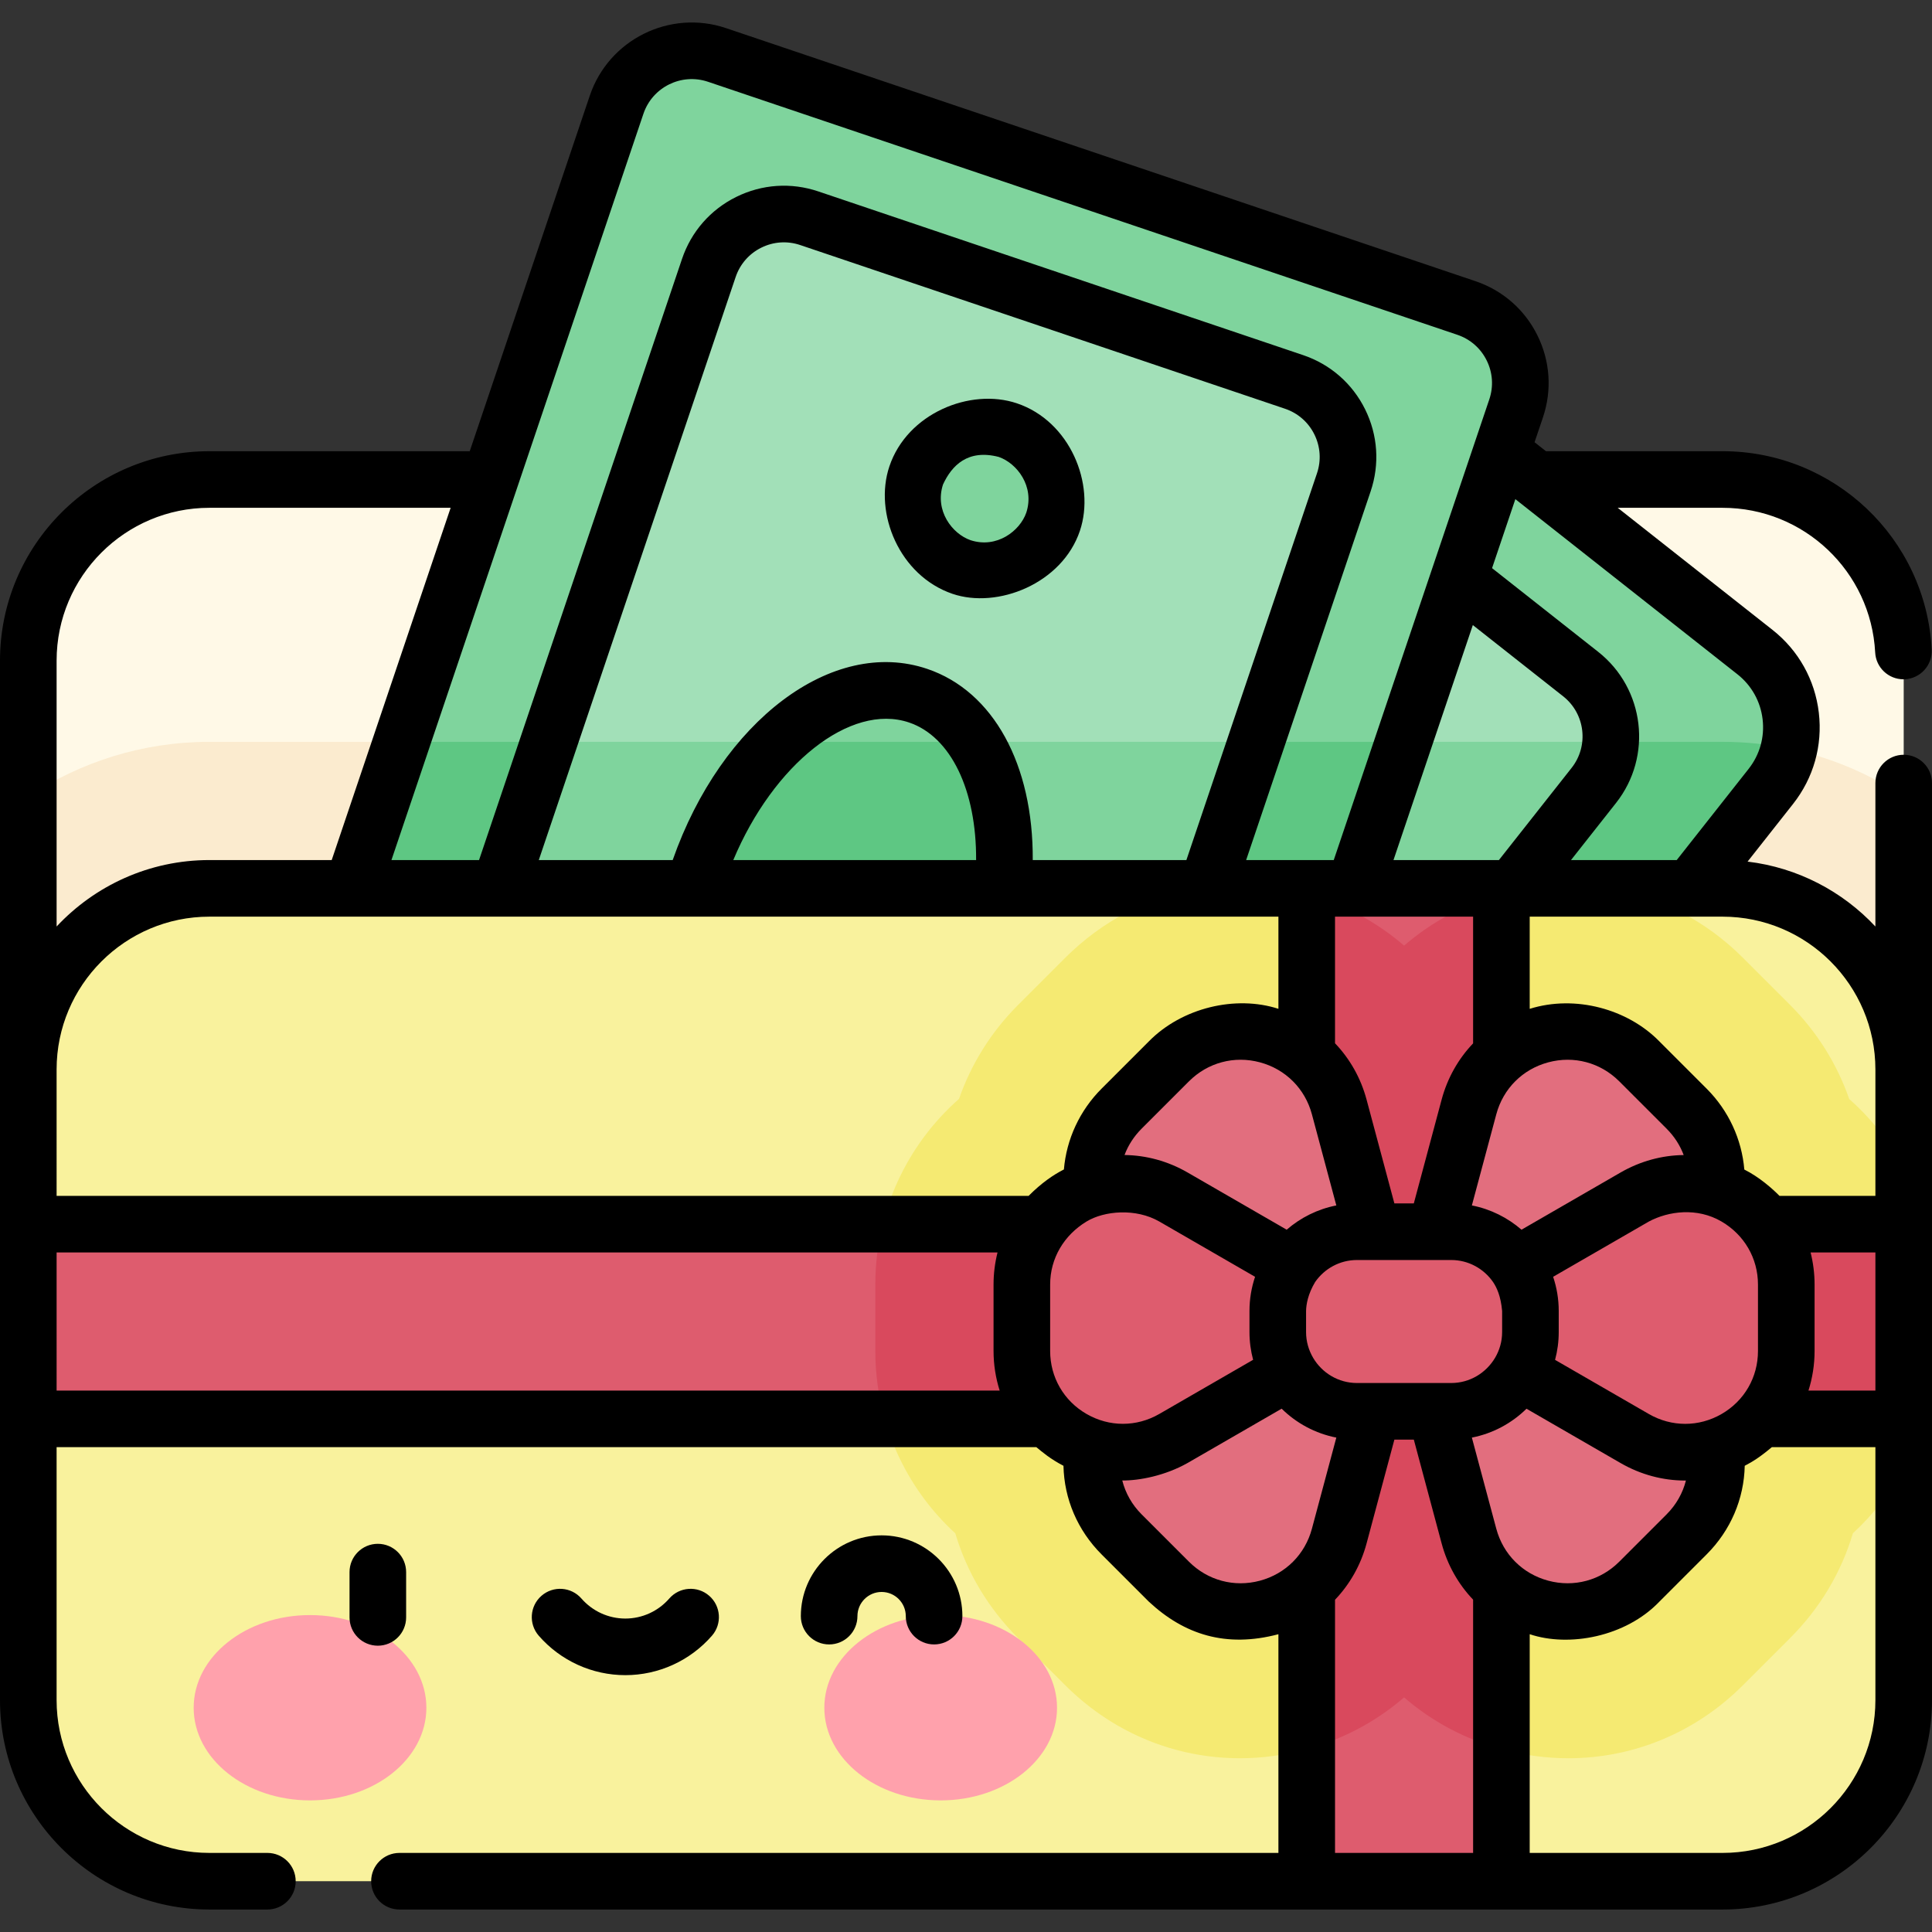
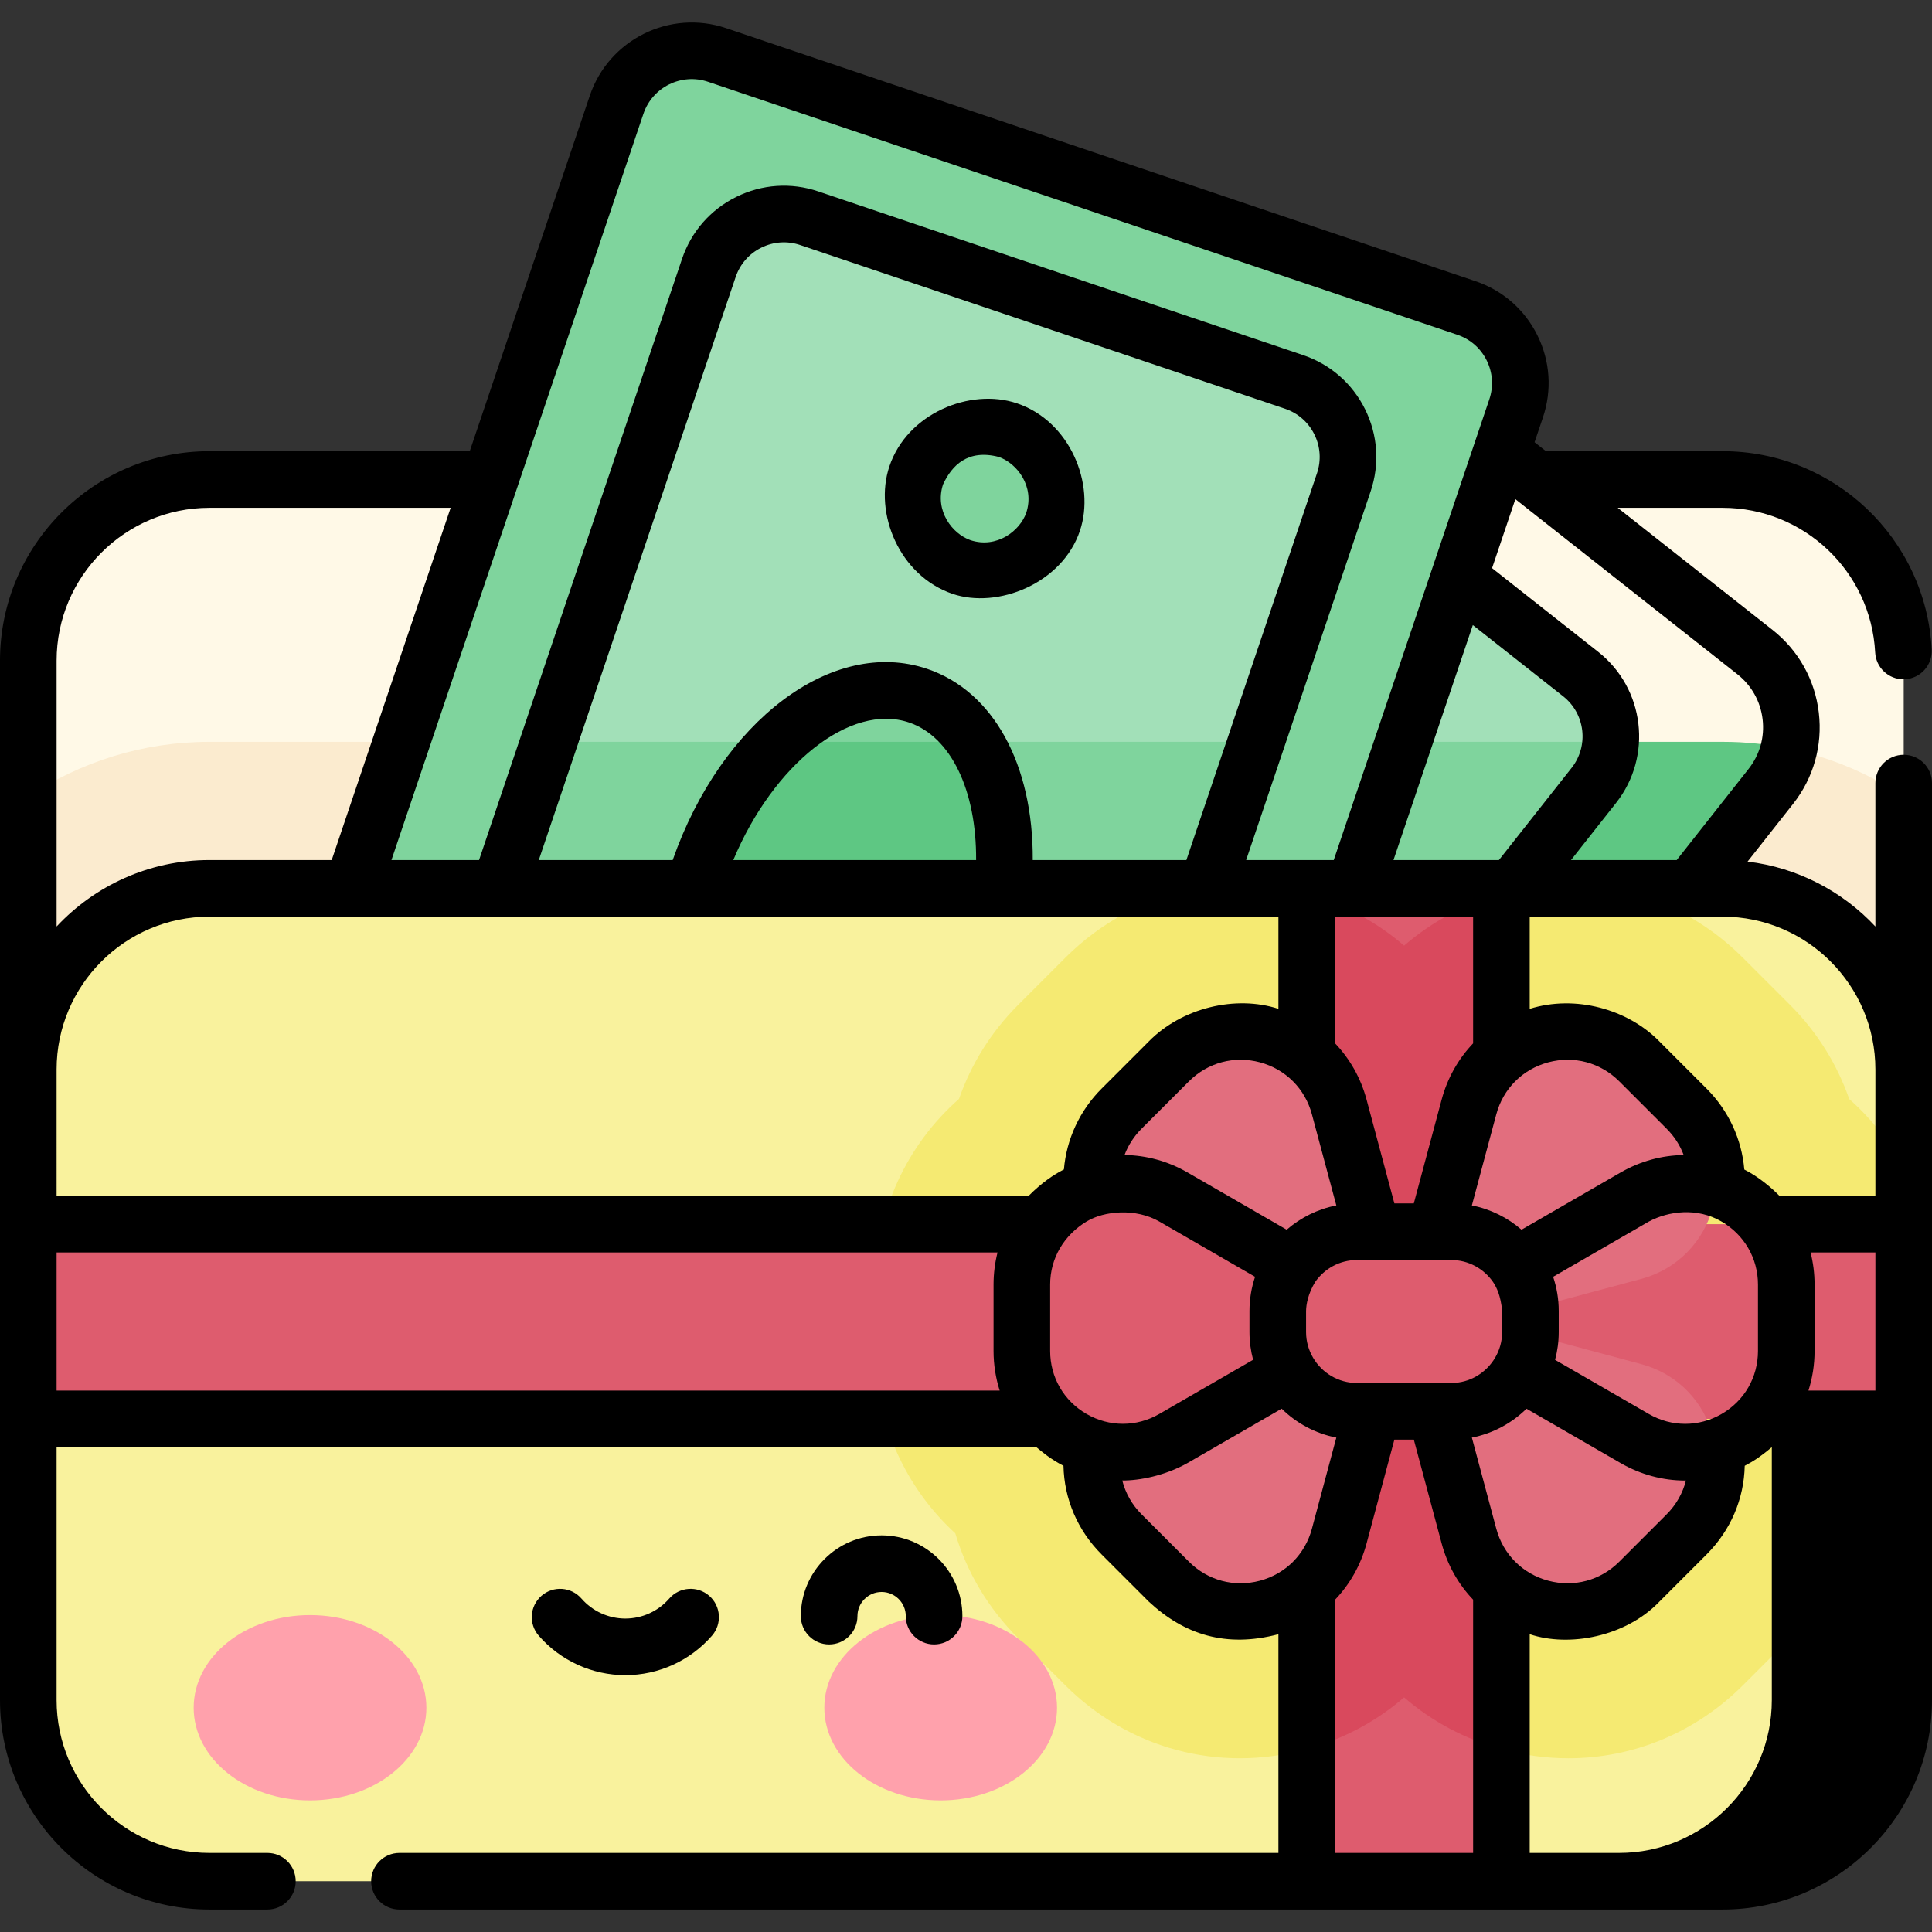
<svg xmlns="http://www.w3.org/2000/svg" id="Capa_1" enable-background="new 0 0 512 512" height="512" viewBox="0 0 512 512" width="512">
  <rect x="0" y="0" width="512" height="512" fill="#333333" stroke="none" />
  <g>
    <g>
      <g>
        <path d="m7.5 283.423v-108.35c0-26.51 21.49-48 48-48h401c26.51 0 48 21.49 48 48v110.401z" fill="#fff9e7" />
        <path d="m504.5 285.475v-74.369c-13.759-9.162-30.265-14.511-48-14.511h-401c-17.734 0-34.241 5.348-48 14.511v72.317z" fill="#fbebcf" />
-         <path d="m433.568 253.703 35.719-45.291c8.67-10.994 6.787-26.935-4.207-35.605l-67.202-52.998-73.069 133.894z" fill="#7fd49d" />
        <path d="m474.092 198.387c-5.683-1.174-11.566-1.792-17.591-1.792h-100.527l-31.165 57.108h108.759l35.719-45.291c2.403-3.048 3.993-6.477 4.805-10.025z" fill="#5ec783" />
        <path d="m418.902 178.643-37.145-29.294-56.948 104.354h61.641l35.936-45.567c7.183-9.107 5.622-22.311-3.484-29.493z" fill="#a2e0b8" />
        <path d="m422.386 208.136c2.716-3.444 4.177-7.473 4.457-11.542h-70.87l-31.165 57.108h61.641z" fill="#7fd49d" />
        <path d="m352.668 253.703 49.118-145.473c3.71-10.988-2.19-22.904-13.179-26.614l-198.582-67.051c-10.988-3.71-22.904 2.19-26.614 13.179l-76.295 225.96h265.552z" fill="#7fd49d" />
-         <path d="m352.668 253.703 19.283-57.108h-265.553l-19.282 57.108z" fill="#5ec783" />
        <path d="m313.62 253.703 42.501-125.874c3.71-10.988-2.19-22.904-13.179-26.614l-128.479-43.381c-10.988-3.71-22.904 2.19-26.614 13.178l-61.685 182.69h187.456z" fill="#a2e0b8" />
        <path d="m313.62 253.703 19.283-57.108h-187.456l-19.283 57.108z" fill="#7fd49d" />
        <path d="m262.244 253.703c9.478-31.906 1.343-62.495-18.939-69.343-21.036-7.103-47.166 14.022-58.363 47.184-2.536 7.511-4.079 14.992-4.719 22.158h82.021z" fill="#7fd49d" />
        <path d="m262.244 253.703c6.592-22.192 4.657-43.737-3.957-57.108h-52.069c-8.807 8.529-16.435 20.61-21.277 34.95-2.536 7.511-4.079 14.992-4.719 22.158z" fill="#5ec783" />
        <circle cx="260.943" cy="132.124" fill="#7fd49d" r="19.149" />
        <path d="m456.5 498.54h-55.614l-26.866-8.62-24.725 8.62h-293.794c-26.51 0-48-21.49-48-48v-74.53l8.814-24.959-8.815-26.632v-40.996c0-26.51 21.49-48 48-48h293.794l25.765 8.096 25.826-8.096h55.614c26.51 0 48 21.49 48 48v40.996l-6.564 25.072 6.564 26.52v74.53c.001 26.509-21.489 47.999-47.999 47.999z" fill="#f9f29d" />
        <path d="m504.5 309.545c-3.675-6.891-8.553-13.093-14.433-18.283-3.223-9.258-8.524-17.792-15.647-24.915l-12.536-12.535c-9.87-9.87-22.129-16.135-35.217-18.389h-22.137c-2.074.352-4.148.801-6.215 1.355-9.935 2.663-18.825 7.424-26.216 13.831-7.39-6.406-16.282-11.169-26.218-13.831-2.067-.554-4.14-1.002-6.214-1.355h-22.135c-13.087 2.254-25.348 8.519-35.217 18.388l-12.537 12.537c-7.112 7.112-12.407 15.63-15.631 24.87-13.82 12.18-22.178 29.904-22.178 49.195v17.601c0 18.881 7.955 36.205 21.194 48.335 3.06 10.296 8.685 19.804 16.615 27.733l12.536 12.536c16.823 16.823 40.588 23.191 63.567 17.035 9.935-2.662 18.827-7.424 26.218-13.831 7.39 6.406 16.281 11.168 26.216 13.831 5.769 1.545 11.587 2.302 17.332 2.302 17.142 0 33.636-6.735 46.234-19.334l12.54-12.54c7.933-7.934 13.56-17.446 16.618-27.748 5.452-5.002 9.989-10.895 13.459-17.404v-12.917l-6.564-26.52 6.564-25.072z" fill="#f5ea72" />
        <path d="m7.5 324.419h497v51.592h-497z" fill="#de5c6e" />
-         <path d="m231.971 340.413v17.601c0 6.213.861 12.251 2.488 17.997h270.041v-51.592h-270.564c-1.288 5.146-1.965 10.503-1.965 15.994z" fill="#d9495d" />
        <path d="m349.294 235.423h51.592v263.118h-51.592z" fill="#de5c6e" />
        <path d="m400.886 236.144c-.857.195-1.714.404-2.57.633-9.935 2.663-18.825 7.424-26.216 13.831-6.533-5.663-14.243-10.042-22.806-12.821v224.857c8.563-2.778 16.273-7.159 22.806-12.822 7.39 6.406 16.281 11.168 26.216 13.831.856.229 1.712.44 2.57.635z" fill="#d9495d" />
        <g fill="#e26e7e">
          <path d="m371.598 355.629-16.684-62.267c-5.376-20.063-30.454-26.782-45.141-12.095l-12.537 12.537c-14.687 14.687-7.967 39.765 12.096 45.141z" />
          <path d="m372.603 355.629 16.684-62.267c5.376-20.063 30.454-26.782 45.141-12.095l12.537 12.537c14.687 14.687 7.967 39.765-12.095 45.141z" />
          <path d="m371.598 344.801-16.684 62.267c-5.376 20.063-30.454 26.782-45.141 12.095l-12.537-12.537c-14.687-14.687-7.967-39.765 12.096-45.141z" />
          <path d="m372.603 344.801 16.684 62.267c5.376 20.063 30.454 26.782 45.141 12.095l12.537-12.537c14.687-14.687 7.967-39.765-12.095-45.141z" />
        </g>
        <path d="m366.394 349.214-55.418-31.996c-17.856-10.309-40.176 2.577-40.176 23.196v17.6c0 20.618 22.32 33.505 40.176 23.196z" fill="#de5c6e" />
-         <path d="m377.787 349.223 55.418-31.996c17.856-10.309 40.176 2.577 40.176 23.196v17.6c0 20.618-22.32 33.505-40.176 23.195z" fill="#de5c6e" />
        <path d="m384.578 326.417h-24.955c-11.598 0-21 9.402-21 21v5.595c0 11.598 9.402 21 21 21h24.955c11.598 0 21-9.402 21-21v-5.595c0-11.598-9.402-21-21-21z" fill="#de5c6e" />
      </g>
      <g fill="#ffa1ac">
        <ellipse cx="82.16" cy="452.566" rx="30.834" ry="24.555" />
        <ellipse cx="249.29" cy="452.566" rx="30.834" ry="24.555" />
      </g>
    </g>
    <g>
      <path d="m269.468 106.876c-12.337-4.141-29.05 2.653-33.773 16.723-4.167 12.413 2.66 28.975 16.723 33.772 11.91 4.063 29.069-2.689 33.774-16.723 4.141-12.35-2.595-29.03-16.724-33.772zm2.512 28.974c-1.693 4.877-7.836 9.569-14.764 7.31-4.878-1.691-9.567-7.834-7.31-14.762 2.32-5.031 6.564-9.434 14.763-7.31 4.877 1.691 9.567 7.835 7.311 14.762z" />
-       <path d="m107.629 428.627v-12c0-4.143-3.358-7.5-7.5-7.5s-7.5 3.357-7.5 7.5v12c0 4.143 3.358 7.5 7.5 7.5s7.5-3.357 7.5-7.5z" />
      <path d="m165.725 443.933c8.795 0 17.16-3.81 22.948-10.451 2.721-3.123 2.396-7.86-.727-10.582-3.124-2.722-7.86-2.396-10.582.727-2.939 3.372-7.181 5.307-11.64 5.307-4.458 0-8.7-1.935-11.639-5.307-2.722-3.122-7.458-3.447-10.582-.727-3.123 2.722-3.448 7.459-.727 10.582 5.789 6.641 14.154 10.451 22.949 10.451z" />
      <path d="m227.23 428.292c0-3.532 2.874-6.406 6.406-6.406s6.406 2.874 6.406 6.406c0 4.143 3.358 7.5 7.5 7.5s7.5-3.357 7.5-7.5c0-11.804-9.603-21.406-21.406-21.406s-21.406 9.603-21.406 21.406c0 4.143 3.358 7.5 7.5 7.5s7.5-3.357 7.5-7.5z" />
-       <path d="m504.5 200.02c-4.143 0-7.5 3.357-7.5 7.5v38.013c-8.71-9.304-20.574-15.61-33.872-17.2l12.047-15.276c5.435-6.891 7.86-15.484 6.83-24.198-1.029-8.715-5.391-16.507-12.281-21.94l-41.013-32.345h27.789c21.55 0 39.314 16.841 40.442 38.339.21 4.003 3.521 7.107 7.482 7.107.133 0 .266-.003.399-.011 4.137-.217 7.314-3.746 7.097-7.882-1.545-29.47-25.889-52.554-55.421-52.554h-46.809l-3.015-2.378 2.217-6.565c2.436-7.213 1.916-14.942-1.462-21.764s-9.211-11.921-16.423-14.355l-198.583-67.053c-14.888-5.025-31.092 2.997-36.12 17.886l-31.816 94.229h-68.988c-30.603 0-55.5 24.897-55.5 55.5v275.468c0 30.603 24.897 55.5 55.5 55.5h15.361c4.142 0 7.5-3.357 7.5-7.5s-3.358-7.5-7.5-7.5h-15.361c-22.332 0-40.5-18.168-40.5-40.5v-67.03h259.644c1.569 1.284 3.66 3.114 7.187 4.937.19 8.774 3.719 17.101 10.1 23.483l12.538 12.537c9.378 8.723 20.436 12.289 34.324 8.616v57.958h-232.932c-4.142 0-7.5 3.357-7.5 7.5s3.358 7.5 7.5 7.5h350.639c30.603 0 55.5-24.897 55.5-55.5v-243.022c0-4.143-3.357-7.5-7.5-7.5zm-107.969 205.107-6.471-24.149c5.577-1.091 10.576-3.813 14.479-7.649l24.915 14.385c5.367 3.099 11.254 4.647 17.142 4.647.064 0 .127-.006.191-.006-.844 3.336-2.582 6.425-5.125 8.968l-12.536 12.537c-4.981 4.98-12.019 6.864-18.819 5.042-6.803-1.822-11.953-6.972-13.776-13.775zm-36.908-38.614c-4.949 0-9.272-2.684-11.622-6.665-1.195-2.039-1.878-4.356-1.878-6.835v-5.596c.034-1.736.498-4.495 2.406-7.673 2.439-3.516 6.5-5.827 11.094-5.827h24.955c4.596 0 8.657 2.312 11.096 5.83.972 1.452 2.042 3.676 2.404 7.67v5.596c0 2.482-.685 4.802-1.859 6.803-2.383 4.021-6.7 6.697-11.641 6.697zm-344.623-83.09c0-22.332 18.168-40.5 40.5-40.5h283.294v24.423c-11.302-3.66-25.525-.324-34.325 8.617l-12.537 12.537c-5.81 5.811-9.307 13.402-9.988 21.418-2.817 1.439-5.919 3.552-9.352 7h-257.592zm258.69-55.5c.152-25.258-10.382-44.725-27.985-50.668-25.068-8.469-54.491 13.75-67.433 50.668h-35.487l52.17-154.511c1.153-3.417 3.568-6.18 6.8-7.779 3.231-1.601 6.893-1.847 10.309-.693l128.479 43.381c3.417 1.154 6.18 3.568 7.779 6.801 1.601 3.231 1.847 6.893.693 10.309l-34.607 102.493h-40.718zm-15.01 0h-64.35c10.597-25.33 30.989-41.715 46.576-36.457 11.112 3.752 17.883 18.017 17.774 36.457zm131.635-62.273 23.942 18.881c5.845 4.61 6.85 13.115 2.241 18.96l-19.268 24.432h-27.942zm75.566 192.373c0 6.972-3.604 13.215-9.642 16.701-6.039 3.486-13.247 3.484-19.284 0l-24.847-14.346c.63-2.351.97-4.819.97-7.365v-5.596c0-3.165-.526-6.207-1.483-9.053l25.36-14.641c5.221-2.791 12.818-3.787 19.283 0 6.016 3.524 9.643 9.729 9.643 16.7zm-36.426-47.291-26.241 15.15c-3.684-3.192-8.188-5.459-13.154-6.43l6.471-24.149c1.823-6.803 6.973-11.953 13.775-13.775 6.801-1.826 13.838.062 18.818 5.043l12.537 12.537c2.046 2.046 3.572 4.417 4.531 6.99-5.752.069-11.493 1.606-16.737 4.634zm-39.069-67.809v33.58c-3.905 4.093-6.802 9.165-8.343 14.917l-7.368 27.497h-5.15l-7.367-27.497c-1.544-5.762-4.448-10.843-8.364-14.94v-33.557zm-49.401 82.961-26.26-15.161c-5.237-3.023-10.97-4.56-16.714-4.634.959-2.569 2.483-4.938 4.527-6.982l12.537-12.537c4.98-4.98 12.013-6.869 18.818-5.043 6.803 1.822 11.952 6.973 13.775 13.775l6.47 24.149c-4.964.973-9.469 3.239-13.153 6.433zm-53.044 48.83c-6.037-3.485-9.642-9.729-9.642-16.7v-17.601c0-6.972 3.682-13.083 9.642-16.7 4.699-2.852 13.072-3.583 19.284 0l25.379 14.653c-.956 2.846-1.482 5.887-1.482 9.051v5.596c0 2.54.339 5.002.965 7.347l-24.863 14.354c-6.036 3.485-13.244 3.487-19.283 0zm191.885-42.795h17.174v36.592h-17.739c1.053-3.325 1.62-6.848 1.62-10.488v-17.6c0-2.924-.369-5.772-1.055-8.504zm17.174-48.496v33.496h-25.419c-1.791-1.829-5.317-4.978-9.321-6.979-.677-8.024-4.174-15.624-9.99-21.44l-12.537-12.537c-8.368-8.549-22.256-12.392-34.347-8.61v-24.43h51.114c22.332 0 40.5 18.168 40.5 40.5zm-29.892-92.805c.56 4.735-.758 9.405-3.711 13.149l-19.05 24.155h-28.014l11.942-15.143c9.73-12.339 7.609-30.295-4.729-40.026l-28.137-22.19 6.173-18.283 58.853 46.414c3.744 2.954 6.114 7.189 6.673 11.924zm-296.592-160.475c2.381-7.052 10.057-10.851 17.109-8.473l198.583 67.052c3.417 1.154 6.18 3.568 7.779 6.801 1.601 3.231 1.847 6.893.693 10.309l-41.224 122.092h-23.216l32.987-97.694c2.436-7.213 1.916-14.942-1.462-21.764s-9.211-11.921-16.423-14.355l-128.48-43.382c-7.212-2.437-14.941-1.916-21.764 1.462s-11.92 9.211-14.355 16.423l-53.79 159.31h-23.216zm-155.516 144.93c0-22.332 18.168-40.5 40.5-40.5h63.923l-31.519 93.35h-32.404c-15.964 0-30.366 6.784-40.5 17.61zm0 156.846h249.352c-.684 2.729-1.053 5.574-1.053 8.494v17.601c0 3.643.568 7.169 1.622 10.497h-249.921zm318.895 86.983c-6.804 1.822-13.839-.062-18.818-5.042l-12.537-12.537c-2.546-2.545-4.284-5.638-5.127-8.976 4.495.037 11.342-1.266 17.313-4.643l24.922-14.389c3.905 3.843 8.909 6.57 14.492 7.663l-6.47 24.149c-1.823 6.803-6.973 11.953-13.775 13.775zm19.899 5.047c3.916-4.097 6.82-9.177 8.364-14.939l7.367-27.497h5.15l7.368 27.497c1.541 5.751 4.438 10.823 8.343 14.916v67.115h-36.592zm102.706 67.092h-51.114v-57.964c10.404 3.509 25.433.706 34.347-8.609l12.537-12.537c6.382-6.383 9.911-14.71 10.101-23.484 2.141-1.118 4.04-2.296 7.176-4.936h27.453v67.03c0 22.332-18.168 40.5-40.5 40.5z" />
+       <path d="m504.5 200.02c-4.143 0-7.5 3.357-7.5 7.5v38.013c-8.71-9.304-20.574-15.61-33.872-17.2l12.047-15.276c5.435-6.891 7.86-15.484 6.83-24.198-1.029-8.715-5.391-16.507-12.281-21.94l-41.013-32.345h27.789c21.55 0 39.314 16.841 40.442 38.339.21 4.003 3.521 7.107 7.482 7.107.133 0 .266-.003.399-.011 4.137-.217 7.314-3.746 7.097-7.882-1.545-29.47-25.889-52.554-55.421-52.554h-46.809l-3.015-2.378 2.217-6.565c2.436-7.213 1.916-14.942-1.462-21.764s-9.211-11.921-16.423-14.355l-198.583-67.053c-14.888-5.025-31.092 2.997-36.12 17.886l-31.816 94.229h-68.988c-30.603 0-55.5 24.897-55.5 55.5v275.468c0 30.603 24.897 55.5 55.5 55.5h15.361c4.142 0 7.5-3.357 7.5-7.5s-3.358-7.5-7.5-7.5h-15.361c-22.332 0-40.5-18.168-40.5-40.5v-67.03h259.644c1.569 1.284 3.66 3.114 7.187 4.937.19 8.774 3.719 17.101 10.1 23.483l12.538 12.537c9.378 8.723 20.436 12.289 34.324 8.616v57.958h-232.932c-4.142 0-7.5 3.357-7.5 7.5s3.358 7.5 7.5 7.5h350.639c30.603 0 55.5-24.897 55.5-55.5v-243.022c0-4.143-3.357-7.5-7.5-7.5zm-107.969 205.107-6.471-24.149c5.577-1.091 10.576-3.813 14.479-7.649l24.915 14.385c5.367 3.099 11.254 4.647 17.142 4.647.064 0 .127-.006.191-.006-.844 3.336-2.582 6.425-5.125 8.968l-12.536 12.537c-4.981 4.98-12.019 6.864-18.819 5.042-6.803-1.822-11.953-6.972-13.776-13.775zm-36.908-38.614c-4.949 0-9.272-2.684-11.622-6.665-1.195-2.039-1.878-4.356-1.878-6.835v-5.596c.034-1.736.498-4.495 2.406-7.673 2.439-3.516 6.5-5.827 11.094-5.827h24.955c4.596 0 8.657 2.312 11.096 5.83.972 1.452 2.042 3.676 2.404 7.67v5.596c0 2.482-.685 4.802-1.859 6.803-2.383 4.021-6.7 6.697-11.641 6.697zm-344.623-83.09c0-22.332 18.168-40.5 40.5-40.5h283.294v24.423c-11.302-3.66-25.525-.324-34.325 8.617l-12.537 12.537c-5.81 5.811-9.307 13.402-9.988 21.418-2.817 1.439-5.919 3.552-9.352 7h-257.592zm258.69-55.5c.152-25.258-10.382-44.725-27.985-50.668-25.068-8.469-54.491 13.75-67.433 50.668h-35.487l52.17-154.511c1.153-3.417 3.568-6.18 6.8-7.779 3.231-1.601 6.893-1.847 10.309-.693l128.479 43.381c3.417 1.154 6.18 3.568 7.779 6.801 1.601 3.231 1.847 6.893.693 10.309l-34.607 102.493h-40.718zm-15.01 0h-64.35c10.597-25.33 30.989-41.715 46.576-36.457 11.112 3.752 17.883 18.017 17.774 36.457zm131.635-62.273 23.942 18.881c5.845 4.61 6.85 13.115 2.241 18.96l-19.268 24.432h-27.942zm75.566 192.373c0 6.972-3.604 13.215-9.642 16.701-6.039 3.486-13.247 3.484-19.284 0l-24.847-14.346c.63-2.351.97-4.819.97-7.365v-5.596c0-3.165-.526-6.207-1.483-9.053l25.36-14.641c5.221-2.791 12.818-3.787 19.283 0 6.016 3.524 9.643 9.729 9.643 16.7zm-36.426-47.291-26.241 15.15c-3.684-3.192-8.188-5.459-13.154-6.43l6.471-24.149c1.823-6.803 6.973-11.953 13.775-13.775 6.801-1.826 13.838.062 18.818 5.043l12.537 12.537c2.046 2.046 3.572 4.417 4.531 6.99-5.752.069-11.493 1.606-16.737 4.634zm-39.069-67.809v33.58c-3.905 4.093-6.802 9.165-8.343 14.917l-7.368 27.497h-5.15l-7.367-27.497c-1.544-5.762-4.448-10.843-8.364-14.94v-33.557zm-49.401 82.961-26.26-15.161c-5.237-3.023-10.97-4.56-16.714-4.634.959-2.569 2.483-4.938 4.527-6.982l12.537-12.537c4.98-4.98 12.013-6.869 18.818-5.043 6.803 1.822 11.952 6.973 13.775 13.775l6.47 24.149c-4.964.973-9.469 3.239-13.153 6.433zm-53.044 48.83c-6.037-3.485-9.642-9.729-9.642-16.7v-17.601c0-6.972 3.682-13.083 9.642-16.7 4.699-2.852 13.072-3.583 19.284 0l25.379 14.653c-.956 2.846-1.482 5.887-1.482 9.051v5.596c0 2.54.339 5.002.965 7.347l-24.863 14.354c-6.036 3.485-13.244 3.487-19.283 0zm191.885-42.795h17.174v36.592h-17.739c1.053-3.325 1.62-6.848 1.62-10.488v-17.6c0-2.924-.369-5.772-1.055-8.504zm17.174-48.496v33.496h-25.419c-1.791-1.829-5.317-4.978-9.321-6.979-.677-8.024-4.174-15.624-9.99-21.44l-12.537-12.537c-8.368-8.549-22.256-12.392-34.347-8.61v-24.43h51.114c22.332 0 40.5 18.168 40.5 40.5zm-29.892-92.805c.56 4.735-.758 9.405-3.711 13.149l-19.05 24.155h-28.014l11.942-15.143c9.73-12.339 7.609-30.295-4.729-40.026l-28.137-22.19 6.173-18.283 58.853 46.414c3.744 2.954 6.114 7.189 6.673 11.924zm-296.592-160.475c2.381-7.052 10.057-10.851 17.109-8.473l198.583 67.052c3.417 1.154 6.18 3.568 7.779 6.801 1.601 3.231 1.847 6.893.693 10.309l-41.224 122.092h-23.216l32.987-97.694c2.436-7.213 1.916-14.942-1.462-21.764s-9.211-11.921-16.423-14.355l-128.48-43.382c-7.212-2.437-14.941-1.916-21.764 1.462s-11.92 9.211-14.355 16.423l-53.79 159.31h-23.216zm-155.516 144.93c0-22.332 18.168-40.5 40.5-40.5h63.923l-31.519 93.35h-32.404c-15.964 0-30.366 6.784-40.5 17.61zm0 156.846h249.352c-.684 2.729-1.053 5.574-1.053 8.494v17.601c0 3.643.568 7.169 1.622 10.497h-249.921zm318.895 86.983c-6.804 1.822-13.839-.062-18.818-5.042l-12.537-12.537c-2.546-2.545-4.284-5.638-5.127-8.976 4.495.037 11.342-1.266 17.313-4.643l24.922-14.389c3.905 3.843 8.909 6.57 14.492 7.663l-6.47 24.149c-1.823 6.803-6.973 11.953-13.775 13.775zm19.899 5.047c3.916-4.097 6.82-9.177 8.364-14.939l7.367-27.497h5.15l7.368 27.497c1.541 5.751 4.438 10.823 8.343 14.916v67.115h-36.592zm102.706 67.092h-51.114v-57.964c10.404 3.509 25.433.706 34.347-8.609l12.537-12.537c6.382-6.383 9.911-14.71 10.101-23.484 2.141-1.118 4.04-2.296 7.176-4.936v67.03c0 22.332-18.168 40.5-40.5 40.5z" />
    </g>
  </g>
</svg>